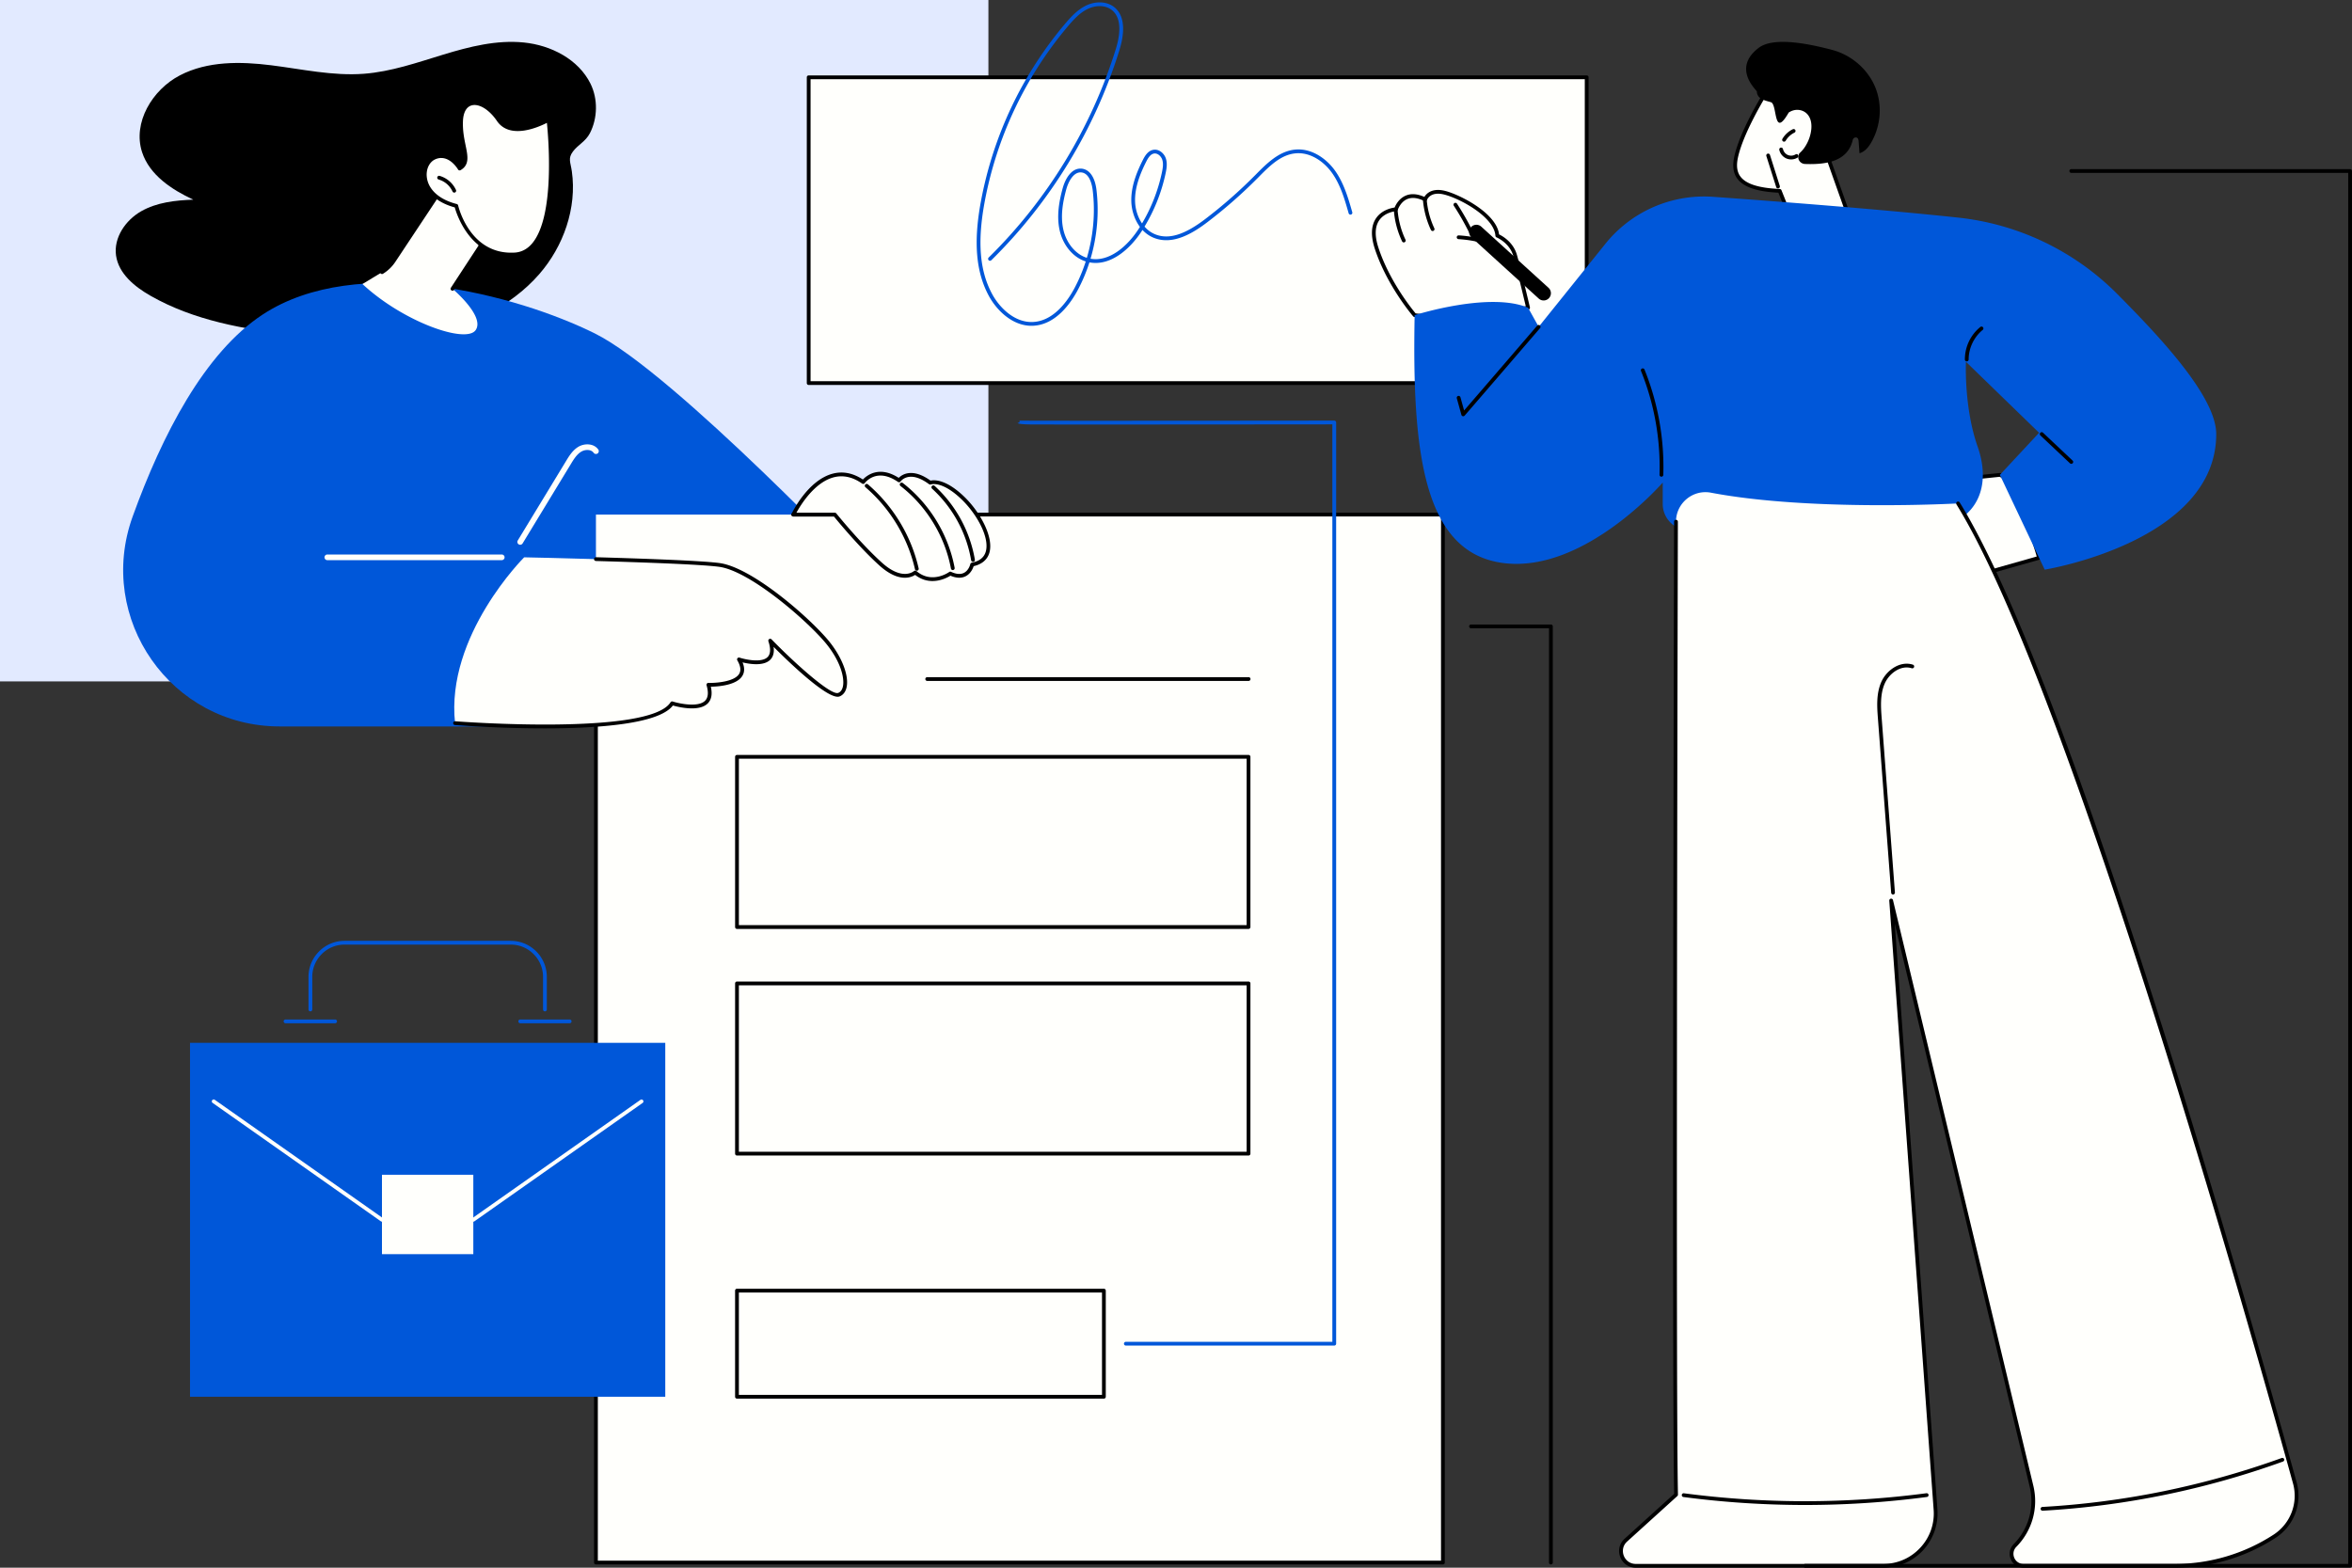
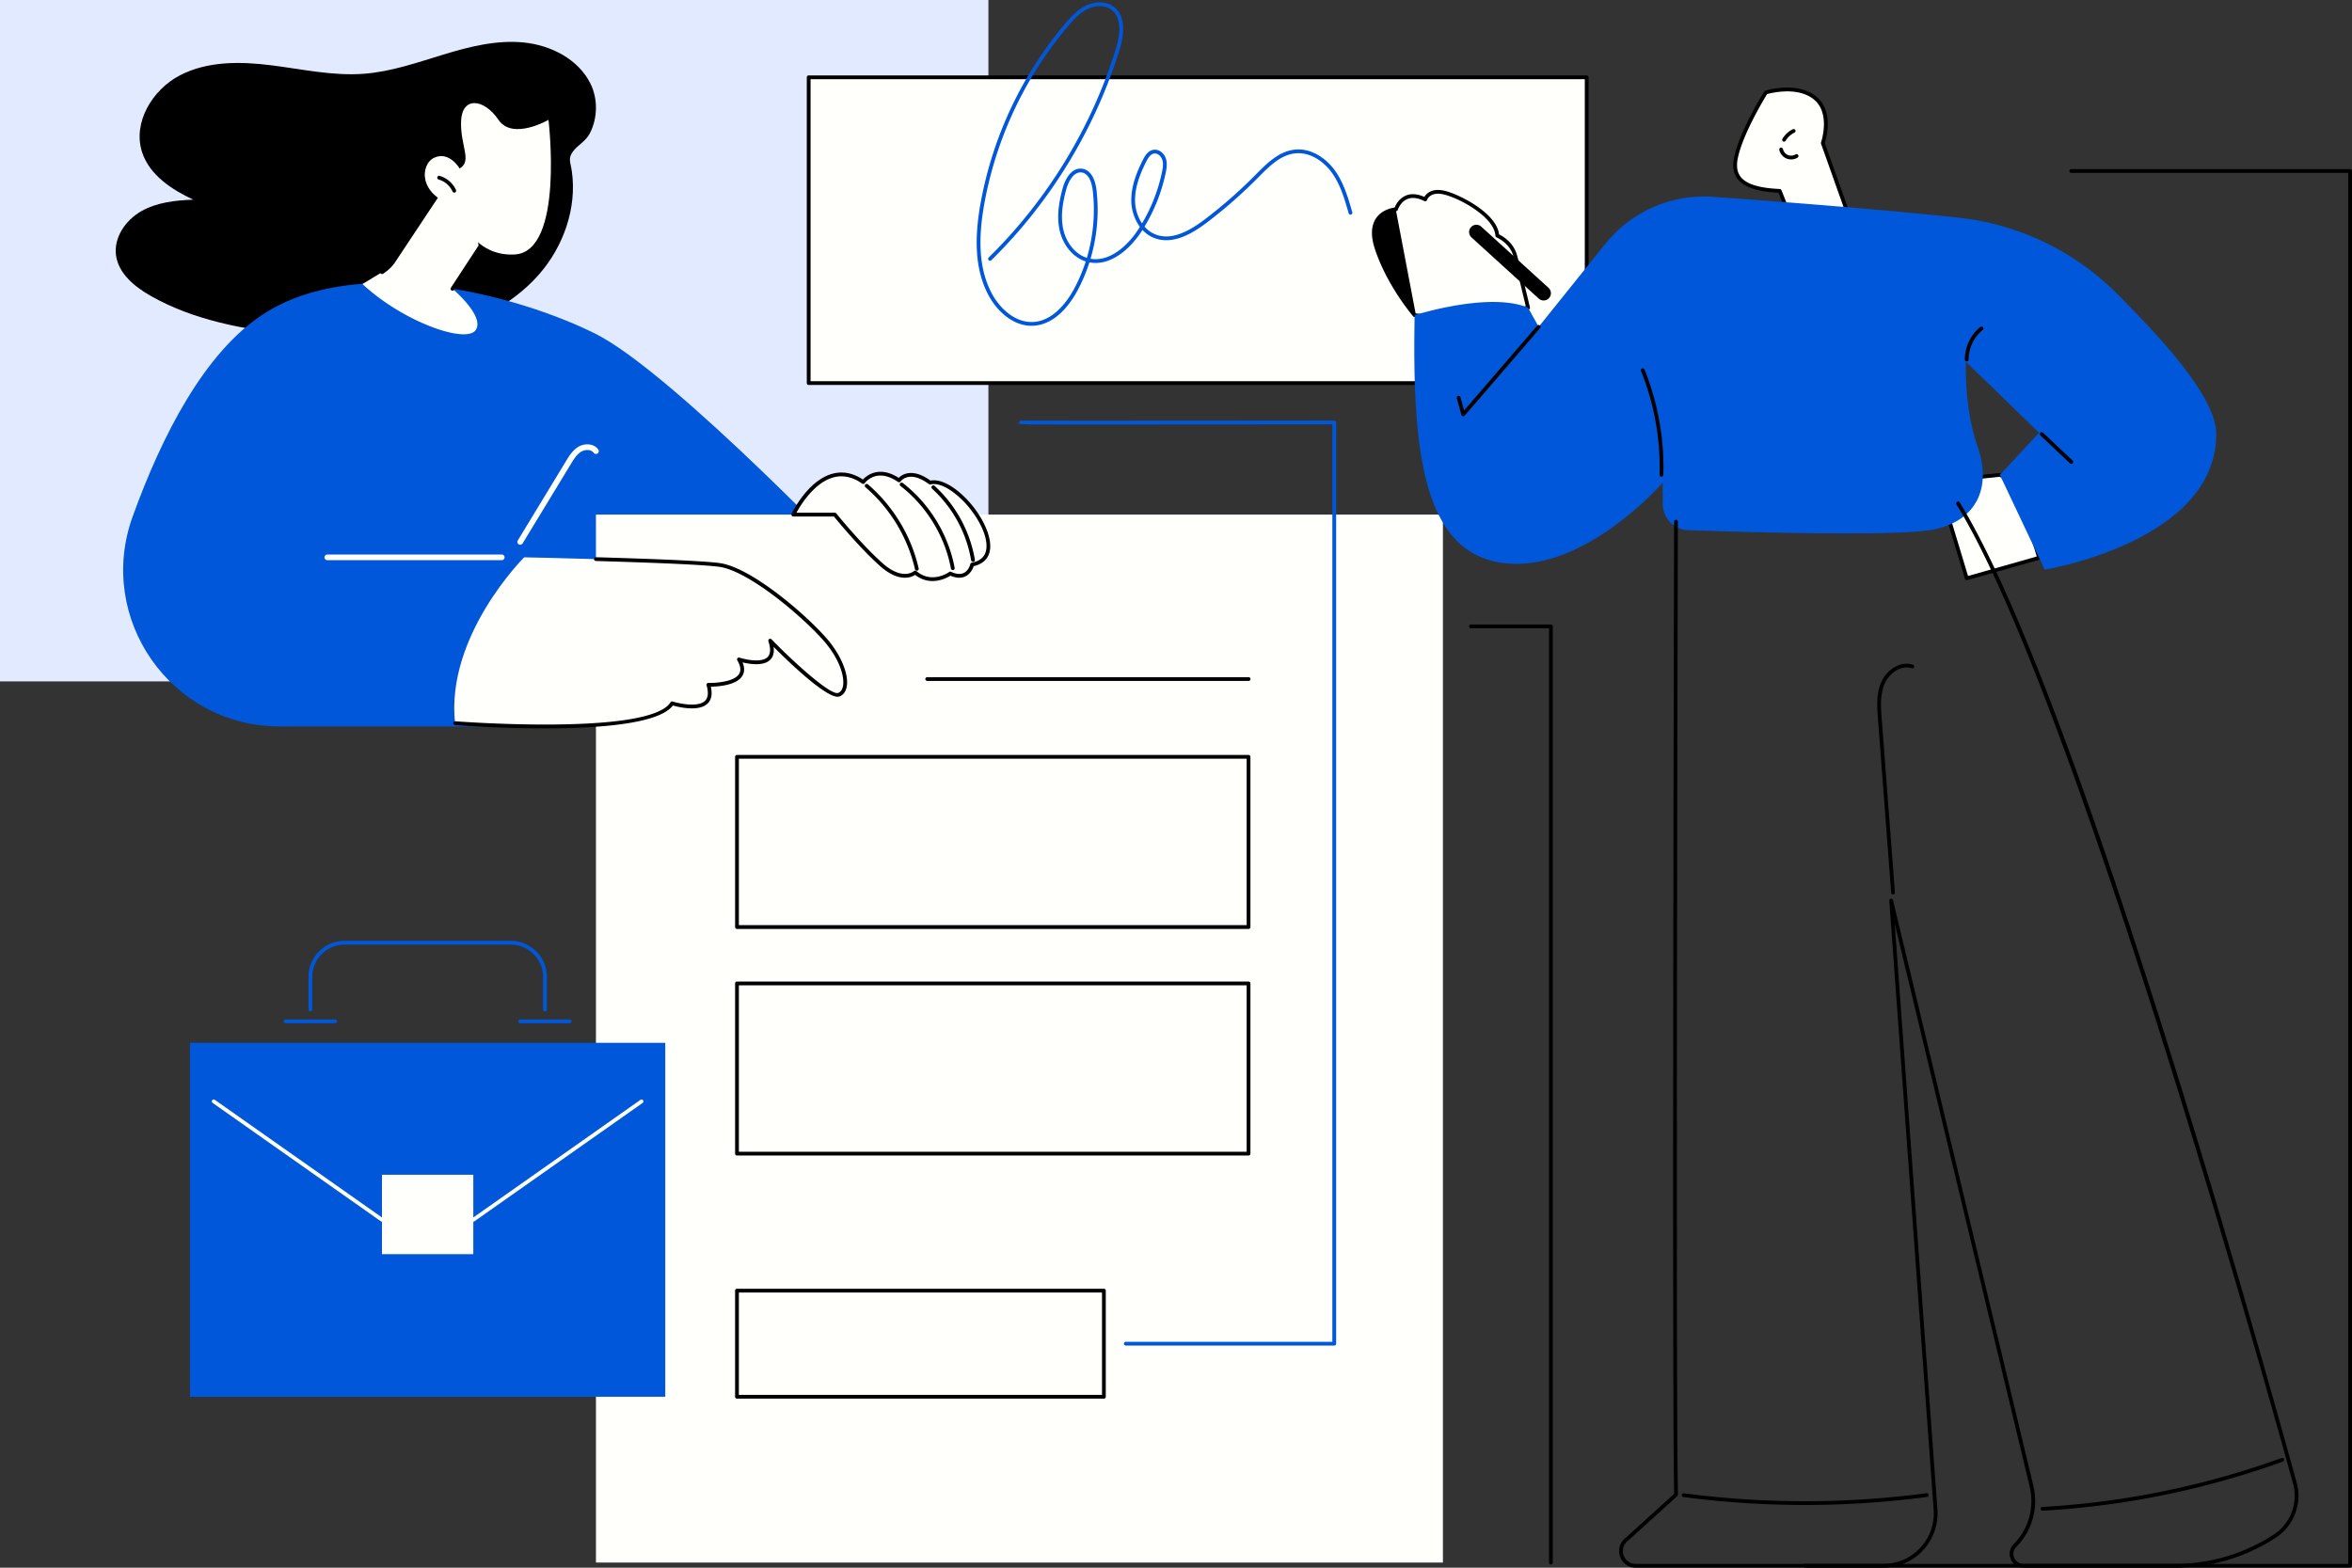
<svg xmlns="http://www.w3.org/2000/svg" width="636" height="424" fill="none">
  <rect width="100%" height="100%" fill="#333333" stroke="none" />
  <g clip-path="url(#a)">
    <path fill="#E2EAFF" d="M267.271 0H0v184.294h267.271V0Z" />
    <path fill="#000" d="M159.684 22.65c-3.268-6.621-10.694-10.421-18.044-11.158-7.35-.739-14.698 1.121-21.763 3.274-7.064 2.152-14.125 4.632-21.489 5.188-8.383.632-16.72-1.259-25.063-2.303-8.342-1.045-17.22-1.152-24.678 2.727-7.459 3.876-12.839 12.81-10.22 20.796 2.017 6.154 7.972 10.1 13.847 12.827-4.867.178-9.892.725-14.118 3.146-4.225 2.422-7.46 7.148-6.775 11.97.696 4.882 4.993 8.4 9.274 10.85 11.73 6.707 25.392 9.126 38.822 10.632 11.793 1.321 23.8 2.018 35.47-.132 11.671-2.15 23.086-7.38 30.879-16.327 6.529-7.496 10.226-17.87 8.805-27.817-.352-2.466-1.1-3.467.29-5.336 1.37-1.84 3.438-2.709 4.597-4.963 2.095-4.076 2.197-9.254.166-13.371v-.002Z" />
    <path fill="#0057D9" d="M222.584 196.474H75.631c-29.37 0-49.734-29.147-39.765-56.76 7.936-21.986 19.414-44.333 35.199-54.668 25.6-16.768 68.544-5.394 89.813 5.152 21.269 10.549 74.475 66.617 74.475 66.617l-12.769 39.659Z" />
    <path fill="#FFFFFC" d="M140.664 147.339a.766.766 0 0 1-.654-1.163l13.066-21.499c.793-1.306 1.78-2.931 3.356-3.857 1.625-.955 4.131-.939 5.341.753a.767.767 0 0 1-.177 1.068.767.767 0 0 1-1.068-.176c-.686-.96-2.269-.941-3.319-.325-1.243.73-2.084 2.113-2.824 3.332l-13.065 21.499a.769.769 0 0 1-.656.368Zm-4.958 4.161H88.468a.766.766 0 0 1 0-1.529h47.238a.765.765 0 0 1 0 1.529Zm-5.777-84.965-7.57 11.573s8.87 7.442 6.256 11.18c-2.613 3.737-19.559-2.188-30.603-12.468l5.268-3.195a10.11 10.11 0 0 0 3.185-3.058l14.725-22.192s7.844 8.364 8.736 18.162l.003-.002Z" />
    <path fill="#000" d="M122.354 78.618a.51.51 0 0 1-.427-.79l7.473-11.423c-.813-8.123-6.527-15.303-8.154-17.198l-14.359 21.638a10.724 10.724 0 0 1-3.345 3.213.512.512 0 0 1-.531-.873 9.664 9.664 0 0 0 3.025-2.903l14.725-22.192a.515.515 0 0 1 .383-.227.499.499 0 0 1 .415.16c.324.347 7.976 8.605 8.873 18.466a.503.503 0 0 1-.082.324l-7.57 11.573a.508.508 0 0 1-.428.232h.002Z" />
    <path fill="#FFFFFC" d="M124.293 45.572s-2.747-4.743-6.792-2.952c-4.044 1.79-4.387 10.468 5.888 13.053 0 0 3.194 13.826 15.771 13.154 13.478-.718 9.157-36.411 9.157-36.411s-9.697 5.61-13.508.014c-4.005-5.883-9.865-6.335-10.129.315-.264 6.65 3.099 10.792-.385 12.824l-.002.003Z" />
-     <path fill="#000" d="M138.285 69.362c-11.093 0-14.751-11.258-15.314-13.27-5.058-1.357-8.261-4.439-8.59-8.287-.216-2.514.955-4.787 2.913-5.653 3.241-1.434 5.932.929 7.149 2.701 1.275-1.008 1.038-2.516.466-5.313-.378-1.846-.846-4.142-.742-6.814.151-3.806 1.982-4.89 3.06-5.201 2.468-.71 5.609 1.105 7.998 4.617 3.5 5.137 12.74-.115 12.832-.169a.514.514 0 0 1 .763.383c.125 1.042 3.008 25.623-4.131 34.119-1.499 1.784-3.351 2.748-5.505 2.861a16.89 16.89 0 0 1-.899.023v.003ZM119.33 42.726a3.97 3.97 0 0 0-1.623.36c-1.56.69-2.487 2.553-2.311 4.633.297 3.466 3.331 6.256 8.115 7.46a.51.51 0 0 1 .373.38c.128.548 3.266 13.42 15.245 12.76 1.861-.1 3.47-.94 4.779-2.498 6.182-7.358 4.409-28.361 3.98-32.594-2.35 1.2-10.036 4.585-13.504-.505-2.107-3.093-4.874-4.787-6.875-4.21-1.404.403-2.229 1.914-2.322 4.26-.102 2.547.336 4.686.721 6.57.6 2.935 1.073 5.254-1.359 6.674a.507.507 0 0 1-.697-.183c-.086-.148-1.843-3.1-4.522-3.1v-.007Z" />
    <path fill="#000" d="M122.837 52.094a.512.512 0 0 1-.466-.299 5.973 5.973 0 0 0-3.769-3.246.51.51 0 0 1 .278-.982 7.01 7.01 0 0 1 4.42 3.807.508.508 0 0 1-.465.72h.002Z" />
    <path fill="#FFFFFC" d="M161.149 422.61h229.027V139.181H161.149V422.61Z" />
-     <path fill="#000" d="M390.177 423.119H161.151a.51.51 0 0 1-.51-.509V180.014c0-.282.227-.509.51-.509.282 0 .509.227.509.509V422.1h228.005V139.69H214.513a.508.508 0 1 1 0-1.019h175.662c.282 0 .509.227.509.51V422.61a.508.508 0 0 1-.509.509h.002Z" />
    <path fill="#FFFFFC" d="M298.504 349.065h-99.219v28.7h99.219v-28.7Z" />
    <path fill="#000" d="M298.502 378.275h-99.219a.509.509 0 0 1-.51-.51v-28.7c0-.282.228-.509.51-.509h99.219a.51.51 0 0 1 .51.509v28.7c0 .283-.227.51-.51.51Zm-98.706-1.019h98.196v-27.679h-98.196v27.679Zm137.818-193.092h-86.885a.508.508 0 1 1 0-1.019h86.885a.51.51 0 1 1 0 1.019Zm.001 67.076H199.287a.508.508 0 0 1-.51-.51v-46.038c0-.282.227-.509.51-.509h138.328c.283 0 .51.227.51.509v46.038c0 .283-.227.51-.51.51Zm-137.818-1.022h137.308V205.2H199.797v45.018Zm137.818 62.309H199.287a.51.51 0 0 1-.51-.51v-46.04c0-.282.227-.509.51-.509h138.328c.283 0 .51.227.51.509v46.04c0 .283-.227.51-.51.51Zm-137.818-1.022h137.308v-45.018H199.797v45.018Z" />
    <path fill="#FFFFFC" d="M214.514 139.181s7.881-16.55 18.907-8.809c0 0 3.412-4.773 9.691-.452 0 0 2.538-3.725 8.416.633 0 0 3.185-1.353 8.94 4.24 5.755 5.593 10.683 16.311 2.408 17.896 0 0-1.019 4.692-5.917 2.437 0 0-4.921 3.615-9.485-.289 0 0-3.365 3.109-9.329-2.273-5.966-5.382-12.401-13.383-12.401-13.383h-11.232.002Z" />
    <path fill="#000" d="M252.156 157.148c-1.463 0-3.097-.414-4.696-1.663-1.073.697-4.457 2.15-9.656-2.539-5.417-4.887-11.284-12.002-12.301-13.253h-10.989a.51.51 0 0 1-.462-.73c.177-.371 4.393-9.085 11.124-10.855 2.723-.716 5.465-.181 8.156 1.587 1.02-1.077 4.402-3.853 9.689-.449a4.507 4.507 0 0 1 2.462-1.249c1.812-.304 3.88.366 6.144 1.995.96-.221 4.184-.438 9.198 4.434 4.274 4.154 7.95 10.941 6.701 15.107-.554 1.846-2.017 3.084-4.242 3.591-.206.639-.802 2.046-2.186 2.736-1.136.566-2.512.515-4.091-.157-.663.412-2.547 1.443-4.853 1.443l.002.002Zm-4.68-2.822c.118 0 .236.042.332.123 4.206 3.598 8.805.299 8.851.264a.511.511 0 0 1 .515-.053c1.395.642 2.564.739 3.47.285 1.354-.674 1.731-2.352 1.734-2.368a.514.514 0 0 1 .403-.394c2.03-.389 3.298-1.378 3.766-2.947 1.139-3.795-2.378-10.141-6.434-14.082-5.375-5.225-8.363-4.145-8.391-4.134a.52.52 0 0 1-.496-.062c-2.114-1.567-3.989-2.225-5.572-1.958-1.451.246-2.111 1.193-2.118 1.205a.51.51 0 0 1-.712.134c-5.771-3.971-8.859.153-8.989.331a.512.512 0 0 1-.707.121c-2.556-1.796-5.143-2.363-7.69-1.696-5.183 1.36-8.919 7.456-10.081 9.578h10.389c.155 0 .301.07.399.19.065.079 6.478 8.033 12.345 13.325 5.553 5.011 8.611 2.303 8.641 2.275a.507.507 0 0 1 .345-.134v-.003Z" />
    <path fill="#000" d="M247.914 154.355a.51.51 0 0 1-.496-.396c-1.956-8.578-6.712-16.453-13.392-22.183a.511.511 0 0 1 .665-.776c6.845 5.869 11.717 13.941 13.722 22.729a.51.51 0 0 1-.499.626Zm9.726-.174a.51.51 0 0 1-.501-.417c-1.629-8.744-6.601-16.881-13.64-22.324a.509.509 0 0 1-.091-.716.513.513 0 0 1 .717-.09c7.234 5.593 12.345 13.957 14.018 22.945a.512.512 0 0 1-.501.604l-.002-.002Zm5.467-2.217a.509.509 0 0 1-.503-.426 33.989 33.989 0 0 0-10.563-19.37.51.51 0 0 1 .689-.753 35.016 35.016 0 0 1 10.882 19.953.512.512 0 0 1-.505.596Z" />
    <path fill="#FFFFFC" d="M141.742 150.733s-21.281 21.168-18.687 44.849c0 0 52.757 4.12 58.693-5.37 0 0 12.433 3.945 9.809-5.003 0 0 12.545.397 8.264-6.862 0 0 11.36 3.728 8.448-5.067 0 0 15.449 15.859 18.587 14.596 3.141-1.262 1.924-8.417-3.687-14.863-5.612-6.446-20.289-19.052-28.601-20.215-8.314-1.163-52.826-2.065-52.826-2.065Z" />
    <path fill="#000" d="M147.158 197c-12.245 0-23.167-.829-24.145-.905a.508.508 0 0 1-.468-.55.516.516 0 0 1 .549-.468c.524.042 52.514 3.99 58.22-5.132a.51.51 0 0 1 .587-.215c1.796.57 6.868 1.645 8.74-.188.853-.834.995-2.243.425-4.186a.512.512 0 0 1 .085-.457c.1-.13.253-.218.42-.197 1.873.051 7.016-.271 8.314-2.463.545-.917.373-2.141-.505-3.633a.51.51 0 0 1 .598-.743c1.56.509 5.961 1.478 7.586-.151.814-.816.888-2.252.218-4.272a.51.51 0 0 1 .851-.515c6.316 6.483 16.074 15.255 18.03 14.479.624-.251 1.041-.804 1.245-1.643.591-2.463-.76-7.396-5.127-12.41-5.568-6.394-20.191-18.913-28.287-20.046-4.636-.648-20.699-1.216-33.361-1.578a.51.51 0 0 1-.496-.523c.007-.283.236-.487.523-.496 12.686.364 28.793.934 33.473 1.587 8.462 1.184 23.097 13.707 28.915 20.387 3.945 4.532 6.145 10.007 5.35 13.318-.281 1.163-.923 1.976-1.857 2.351-2.906 1.173-13.62-9.154-17.854-13.405.206 1.51-.098 2.68-.904 3.489-1.797 1.798-5.586 1.177-7.492.713.58 1.388.568 2.6-.032 3.613-1.553 2.62-6.678 2.937-8.546 2.963.461 2.009.171 3.536-.862 4.548-2.372 2.317-7.911.959-9.399.538-3.781 5.016-20.226 6.19-34.796 6.19h.002Z" />
    <path fill="#FFFFFC" d="M218.676 103.609h210.379V20.906H218.676v82.703Z" />
    <path fill="#000" d="M429.053 104.119H218.674a.51.51 0 0 1-.51-.51V20.906c0-.282.227-.51.51-.51h210.379c.283 0 .51.227.51.51v82.703c0 .283-.227.51-.51.51ZM219.184 103.1h209.357V21.416H219.184V103.1Z" />
    <path fill="#FFFFFC" d="m499.29 56.666-6.386-17.984s2.879-8.2-2.158-12.23c-5.037-4.028-13.242-1.438-13.242-1.438s-6.548 10.43-8.059 17.553c-1.106 5.21 1.296 8.608 11.803 9.052l2.014 5.049h16.03l-.002-.002Z" />
    <path fill="#000" d="M499.291 57.175h-16.03a.516.516 0 0 1-.476-.32l-1.893-4.742c-5.714-.28-9.32-1.483-11.019-3.675-1.162-1.497-1.465-3.452-.93-5.978 1.514-7.129 7.858-17.289 8.127-17.717a.511.511 0 0 1 .278-.216c.345-.109 8.523-2.625 13.715 1.527 4.904 3.923 2.786 11.355 2.38 12.623l6.328 17.82a.51.51 0 0 1-.482.68l.002-.002Zm-15.685-1.02h14.962l-6.145-17.302a.504.504 0 0 1 0-.338c.028-.08 2.696-7.91-1.996-11.662-4.364-3.489-11.387-1.737-12.593-1.401-.832 1.353-6.517 10.755-7.892 17.224-.47 2.215-.229 3.897.737 5.141 1.537 1.981 5 3.059 10.588 3.295a.51.51 0 0 1 .452.32l1.887 4.726v-.002Z" />
-     <path fill="#000" d="M480.787 50.963a.51.51 0 0 1-.486-.357l-2.664-8.405a.51.51 0 0 1 .972-.309l2.663 8.406a.509.509 0 0 1-.485.663v.002Zm-5.205-38.035c4.235-3.218 14.561-.813 19.804.556 5.243 1.37 9.661 5.225 11.659 10.019 1.998 4.791 1.573 10.405-.999 14.944-.733 1.29-1.739 2.579-3.22 3l-.239-3.21c-.032-.448-.141-.997-.672-1.06a.857.857 0 0 0-.915.656c-1.366 5.978-7.489 6.715-12.892 6.518-1.284-.047-2.156-1.26-1.73-2.41.054-.144.093-.29.14-.433a8.421 8.421 0 0 0 1.597-1.84c.929-1.432 1.532-3.116 1.68-4.819.13-1.474-.148-3.11-1.273-4.166-.978-.917-2.412-1.19-3.685-.8a4.38 4.38 0 0 0-1.159.56c-4.223 7.362-2.995-2.267-4.812-2.802-1.652-.489-3.72-.85-3.794-2.89-.012-.34-6.854-6.225.508-11.823h.002Z" />
    <path fill="#000" d="M484.335 43.116c-.435 0-.869-.084-1.272-.255a3.326 3.326 0 0 1-1.926-2.324.51.51 0 0 1 .999-.215c.153.704.66 1.318 1.326 1.6.665.283 1.46.22 2.074-.16a.51.51 0 1 1 .538.867 3.308 3.308 0 0 1-1.736.487h-.003Zm-1.911-4.8a.509.509 0 0 1-.44-.767 6.65 6.65 0 0 1 2.809-2.598.51.51 0 0 1 .445.918 5.635 5.635 0 0 0-2.374 2.194.51.51 0 0 1-.44.253Z" />
    <path fill="#FFFFFC" d="M413.204 83.234s-19.709 3.512-30.675 2.006c0 0-6.951-8-10.265-18.063-3.313-10.062 5.224-10.572 5.224-10.572s1.785-5.732 7.899-2.674c0 0 .955-2.928 5.352-1.784 4.397 1.147 13.826 6.242 14.144 11.592 0 0 3.505 1.402 4.714 5.011.603 1.796 3.607 14.486 3.607 14.486v-.002Z" />
-     <path fill="#000" d="M388.943 86.12c-2.334 0-4.546-.109-6.483-.375a.5.5 0 0 1-.316-.171c-.069-.081-7.058-8.195-10.365-18.24-1.152-3.5-1.046-6.294.322-8.306 1.516-2.23 4.093-2.773 5.018-2.898.295-.718 1.168-2.44 3-3.22 1.448-.62 3.143-.501 5.039.347.549-.892 2.095-2.546 5.708-1.603 3.922 1.024 13.815 5.975 14.496 11.742.907.435 3.642 1.983 4.717 5.19.603 1.798 3.498 14.01 3.621 14.53a.514.514 0 0 1-.406.62c-.162.028-13.534 2.384-24.351 2.384Zm-6.152-1.362c9.791 1.281 26.593-1.4 29.792-1.937-.575-2.419-2.951-12.365-3.47-13.913-1.117-3.332-4.388-4.685-4.42-4.699a.508.508 0 0 1-.32-.442c-.295-4.954-9.246-9.95-13.764-11.129-3.843-1-4.703 1.351-4.737 1.45a.515.515 0 0 1-.712.295c-1.803-.901-3.363-1.08-4.64-.538-1.869.795-2.539 2.887-2.545 2.908a.51.51 0 0 1-.457.357c-.03 0-3.037.218-4.58 2.495-1.173 1.736-1.238 4.227-.193 7.408 3 9.114 9.1 16.62 10.044 17.743l.002.002Z" />
-     <path fill="#000" d="M387.396 62.481a.512.512 0 0 1-.463-.294 23.855 23.855 0 0 1-2.154-8.026.512.512 0 0 1 1.018-.09 22.813 22.813 0 0 0 2.061 7.683.513.513 0 0 1-.462.727Zm-7.8 3.083a.51.51 0 0 1-.461-.291 23.857 23.857 0 0 1-2.239-8.575.51.51 0 0 1 .475-.543.515.515 0 0 1 .542.475c.186 2.758.9 5.533 2.065 8.04l.024.042.058.127a.511.511 0 0 1-.464.723v.002Zm25.459 1.476a.5.5 0 0 1-.172-.03c-3.52-1.255-6.504-2.082-10.49-2.33a.51.51 0 0 1-.478-.54.523.523 0 0 1 .54-.477c4.108.254 7.167 1.102 10.771 2.386a.51.51 0 0 1-.171.992Zm-7.28-3.753a.515.515 0 0 1-.459-.285 71.023 71.023 0 0 0-4.19-7.359.512.512 0 0 1 .148-.706.514.514 0 0 1 .707.148 71.917 71.917 0 0 1 4.251 7.465.51.51 0 0 1-.457.737Z" />
+     <path fill="#000" d="M388.943 86.12c-2.334 0-4.546-.109-6.483-.375a.5.5 0 0 1-.316-.171c-.069-.081-7.058-8.195-10.365-18.24-1.152-3.5-1.046-6.294.322-8.306 1.516-2.23 4.093-2.773 5.018-2.898.295-.718 1.168-2.44 3-3.22 1.448-.62 3.143-.501 5.039.347.549-.892 2.095-2.546 5.708-1.603 3.922 1.024 13.815 5.975 14.496 11.742.907.435 3.642 1.983 4.717 5.19.603 1.798 3.498 14.01 3.621 14.53a.514.514 0 0 1-.406.62c-.162.028-13.534 2.384-24.351 2.384Zm-6.152-1.362c9.791 1.281 26.593-1.4 29.792-1.937-.575-2.419-2.951-12.365-3.47-13.913-1.117-3.332-4.388-4.685-4.42-4.699a.508.508 0 0 1-.32-.442c-.295-4.954-9.246-9.95-13.764-11.129-3.843-1-4.703 1.351-4.737 1.45a.515.515 0 0 1-.712.295c-1.803-.901-3.363-1.08-4.64-.538-1.869.795-2.539 2.887-2.545 2.908a.51.51 0 0 1-.457.357l.002.002Z" />
    <path fill="#000" d="M417.41 81.264a1.967 1.967 0 0 0 1.326-3.42l-18.163-16.522a1.967 1.967 0 1 0-2.649 2.908l18.163 16.522c.377.343.85.512 1.323.512Z" />
    <path fill="#FFFFFC" d="m531.829 156.408 19.559-5.543s-5.929-20.84-10.607-22.427l-16.879 1.753 7.927 26.217Z" />
    <path fill="#000" d="M531.829 156.917a.509.509 0 0 1-.489-.364l-7.927-26.216a.508.508 0 0 1 .435-.656l16.879-1.754a.496.496 0 0 1 .218.026c4.793 1.626 10.319 20.611 10.933 22.771a.51.51 0 0 1-.352.632l-19.558 5.542a.48.48 0 0 1-.139.019Zm-7.26-26.283 7.603 25.145 18.582-5.264c-1.745-5.996-6.52-20.129-10.041-21.557l-16.146 1.678.002-.002Z" />
    <path fill="#0057D9" d="m552.905 154.072-12.125-25.635 10.607-11.388-19.781-19.2s-.572 12.321 3.155 22.926c3.727 10.602.144 19.773-11.467 22.351-9.234 2.051-50.385.839-66.842.258a7.086 7.086 0 0 1-6.836-7.083v-5.786s-21.215 24.502-43.003 21.78c-21.788-2.723-24.799-30.091-24.083-67.057 0 0 20.212-6.448 30.675-2.007l2.867 5.158 18.038-22.451a34.25 34.25 0 0 1 29.152-12.707c17.898 1.284 45.62 3.409 66.221 5.62a71.397 71.397 0 0 1 43.027 20.645c11.524 11.597 26.769 27.76 26.776 37.898.018 29.15-46.381 36.675-46.381 36.675v.003Z" />
    <path fill="#000" d="M449.262 128.926h-.016a.51.51 0 0 1-.494-.526 69.415 69.415 0 0 0-5.023-28.095.512.512 0 0 1 .946-.385 70.49 70.49 0 0 1 5.097 28.512.512.512 0 0 1-.51.494Zm82.568-31.192a.51.51 0 0 1-.51-.508 11.303 11.303 0 0 1 4.154-8.772.511.511 0 1 1 .644.792c-2.345 1.9-3.792 4.956-3.775 7.975a.512.512 0 0 1-.508.515h-.002l-.003-.002Zm28.264 27.712a.505.505 0 0 1-.35-.139l-7.997-7.537a.506.506 0 0 1-.021-.72.507.507 0 0 1 .721-.021l7.999 7.537a.51.51 0 0 1-.35.88h-.002Zm-164.428-12.868a.506.506 0 0 1-.491-.376l-1.243-4.483a.512.512 0 0 1 .357-.628.513.513 0 0 1 .628.357l.988 3.568c4.045-4.659 19.614-22.764 19.781-22.959a.512.512 0 0 1 .776.667c-.178.207-17.771 20.665-20.409 23.68a.513.513 0 0 1-.385.174h-.002Z" />
-     <path fill="#FFFFFC" d="M547.178 423.49h40.882a49.59 49.59 0 0 0 26.973-7.977 13.084 13.084 0 0 0 5.501-14.458c-11.611-42.067-60.485-215.362-91.053-264.898 0 0-39.854 2.222-66.822-2.903-4.907-.934-9.448 2.845-9.459 7.84-.114 46.548-.545 238.626.025 263.151l-13.576 12.306c-2.702 2.449-.968 6.939 2.68 6.939h66.896c8.263 0 14.781-7.03 14.153-15.267l-11.995-164.657 37.934 158.316a17.188 17.188 0 0 1-4.446 16.112c-2.007 2.044-.558 5.493 2.307 5.493v.003Z" />
    <path fill="#000" d="M588.061 424h-40.882a3.687 3.687 0 0 1-3.452-2.294 3.686 3.686 0 0 1 .781-4.068c4.073-4.145 5.686-9.991 4.314-15.635l-36.474-152.221 11.541 158.407a14.734 14.734 0 0 1-3.878 11.105 14.759 14.759 0 0 1-10.785 4.708H442.33c-1.903 0-3.512-1.103-4.198-2.877-.686-1.775-.236-3.673 1.175-4.952l13.402-12.147c-.554-25.037-.155-207.466-.021-262.931a.51.51 0 1 1 1.02.002c-.136 55.639-.535 239.041.026 263.137a.515.515 0 0 1-.167.389l-13.576 12.306c-1.302 1.181-1.323 2.75-.908 3.827.414 1.075 1.485 2.224 3.245 2.224h66.896c3.852 0 7.417-1.554 10.036-4.381a13.534 13.534 0 0 0 3.609-10.336l-11.995-164.66a.511.511 0 0 1 1.006-.158l37.934 158.319c1.456 5.989-.255 12.192-4.575 16.589-.934.953-.907 2.153-.568 2.959a2.68 2.68 0 0 0 2.51 1.668h40.883a48.972 48.972 0 0 0 26.694-7.893 12.526 12.526 0 0 0 5.285-13.895c-9.781-35.44-60.139-214.762-90.997-264.766a.509.509 0 0 1 .167-.702.506.506 0 0 1 .702.167c30.153 48.862 77.361 215.211 91.111 265.03a13.54 13.54 0 0 1-5.714 15.021A49.992 49.992 0 0 1 588.061 424Z" />
    <path fill="#000" d="M511.893 241.928a.508.508 0 0 1-.507-.471l-3.567-46.957c-.244-3.195-.52-6.817.894-10.04 1.372-3.132 5.028-5.817 8.542-4.698a.51.51 0 0 1-.311.973c-2.971-.948-6.101 1.409-7.297 4.136-1.309 2.988-1.045 6.475-.811 9.55l3.567 46.957a.51.51 0 0 1-.47.547h-.04v.003ZM488.085 407.04c-10.992 0-21.983-.718-32.9-2.157a.51.51 0 0 1 .134-1.01 251.164 251.164 0 0 0 65.607-.01.51.51 0 0 1 .135 1.011 252.155 252.155 0 0 1-32.974 2.166h-.002Zm64.223 1.55a.51.51 0 0 1-.028-1.019c22.001-1.233 43.775-5.686 64.715-13.237a.509.509 0 1 1 .347.959c-21.032 7.586-42.903 12.06-65.004 13.297h-.03Z" />
    <path fill="#0057D9" d="M278.922 88.115c-5.271 0-9.489-4.316-11.534-8.098-3.47-6.413-4.167-14.436-2.195-25.254a103.883 103.883 0 0 1 22.771-48.28c1.516-1.796 3.328-3.807 5.665-4.954 2.617-1.286 5.574-1.168 7.531.294 2.753 2.06 3.277 6.142 1.518 11.805-6.652 21.401-18.617 41.021-34.601 56.737a.51.51 0 1 1-.714-.727c15.866-15.598 27.74-35.072 34.341-56.314 1.129-3.633 1.845-8.438-1.156-10.683-1.651-1.237-4.191-1.314-6.469-.197-2.158 1.059-3.818 2.9-5.334 4.694a102.843 102.843 0 0 0-22.546 47.808c-1.928 10.577-1.265 18.387 2.089 24.585 1.96 3.626 6.026 7.778 11.026 7.553 5.72-.257 9.535-5.922 11.302-9.275a44.486 44.486 0 0 0 2.98-7.101c-3.391-1.066-6.147-4.344-7.058-8.415-.906-4.045-.053-8.151.789-11.279.771-2.861 2.565-5.772 5.324-5.38 2.039.294 3.439 2.37 3.84 5.7.749 6.22.184 12.618-1.601 18.642 5.157.91 10.069-3.492 13.031-8.098.109-.169.218-.34.324-.512-1.495-2.002-2.248-4.539-2.325-6.793-.146-4.224 1.588-8.258 3.113-11.302.612-1.221 1.428-2.502 2.828-2.75 1.551-.28 2.942.968 3.394 2.33.442 1.337.204 2.758-.058 3.983a46.612 46.612 0 0 1-5.707 14.456c.783.894 1.752 1.628 2.918 2.096 3.598 1.442 7.858.146 13.411-4.075a128.536 128.536 0 0 0 13.49-11.833l.253-.255c2.918-2.947 6.226-6.288 10.523-6.751 4.638-.505 8.637 2.542 10.827 5.558 2.478 3.408 3.688 7.64 4.754 11.372a.51.51 0 0 1-.981.28c-1.094-3.83-2.227-7.79-4.596-11.052-2.023-2.785-5.69-5.6-9.893-5.143-3.938.424-6.972 3.489-9.906 6.455l-.253.255a129.936 129.936 0 0 1-13.599 11.927c-3.692 2.806-9.199 6.295-14.408 4.21a8.573 8.573 0 0 1-3.094-2.143l-.153.238c-3.171 4.929-8.5 9.623-14.192 8.53a45.542 45.542 0 0 1-3.069 7.325c-1.868 3.548-5.932 9.54-12.16 9.82a9.018 9.018 0 0 1-.435.009l-.005.002Zm13.254-41.492c-1.917 0-3.271 2.456-3.867 4.66-.813 3.012-1.634 6.962-.778 10.79.832 3.718 3.319 6.703 6.364 7.662 1.755-5.906 2.316-12.178 1.581-18.279-.162-1.341-.774-4.494-2.971-4.81a2.272 2.272 0 0 0-.329-.023Zm20.114-5.118a1.38 1.38 0 0 0-.255.023c-.955.17-1.595 1.21-2.093 2.204-1.472 2.935-3.143 6.816-3.006 10.808.067 1.947.677 4.118 1.88 5.885a45.573 45.573 0 0 0 5.377-13.797c.232-1.096.45-2.356.086-3.45-.283-.85-1.099-1.67-1.994-1.67l.005-.003Z" />
    <path fill="#000" d="M635.489 424h-147.37a.51.51 0 0 1 0-1.019h146.858V46.761h-74.886a.51.51 0 0 1 0-1.02h75.396c.283 0 .51.23.51.51V423.49a.51.51 0 0 1-.51.51h.002Z" />
    <path fill="#0057D9" d="M360.79 363.927h-56.352a.51.51 0 0 1 0-1.02h55.842V114.775c-3.356.004-22.699.025-42.044.034-10.639.007-21.278.01-29.26.005-3.992 0-7.318-.007-9.647-.011-2.711-.008-4.098-.15-4.161-.424l.498-.114.051-.507c1.342.088 84.239-.003 85.075-.005a.514.514 0 0 1 .513.51v249.152a.51.51 0 0 1-.51.51l-.005.002Zm-180.895-81.888H51.383v95.726h128.512v-95.726Z" />
    <path fill="#FFFFFC" d="M127.989 317.729h-24.704v21.473h24.704v-21.473Z" />
    <path fill="#FFFFFC" d="M103.286 330.412a.515.515 0 0 1-.295-.093l-45.513-32.038a.511.511 0 0 1 .589-.834l45.513 32.038a.512.512 0 0 1-.294.927Zm24.705 0a.51.51 0 0 1-.295-.927l45.514-32.038a.512.512 0 0 1 .589.834l-45.514 32.038a.51.51 0 0 1-.294.093Z" />
    <path fill="#0057D9" d="M147.351 273.538a.508.508 0 0 1-.51-.51v-8.82c0-4.813-3.917-8.728-8.731-8.728H93.173c-4.814 0-8.731 3.915-8.731 8.728v8.82c0 .283-.227.51-.51.51a.508.508 0 0 1-.51-.51v-8.82c0-5.376 4.376-9.75 9.754-9.75h44.936c5.377 0 9.754 4.374 9.754 9.75v8.82c0 .283-.228.51-.51.51h-.005Zm6.689 3.209h-13.386a.51.51 0 0 1 0-1.019h13.386a.508.508 0 1 1 0 1.019Zm-63.422 0H77.233a.51.51 0 1 1 0-1.019h13.385a.508.508 0 1 1 0 1.019Z" />
    <path fill="#000" d="M419.376 423.12a.51.51 0 0 1-.51-.51V169.925h-21.09a.508.508 0 0 1-.51-.51c0-.283.227-.51.51-.51h21.6c.283 0 .51.227.51.51V422.61a.51.51 0 0 1-.51.51Z" />
  </g>
  <defs>
    <clipPath id="a">
      <path fill="#fff" d="M0 0h636v424H0z" />
    </clipPath>
  </defs>
</svg>